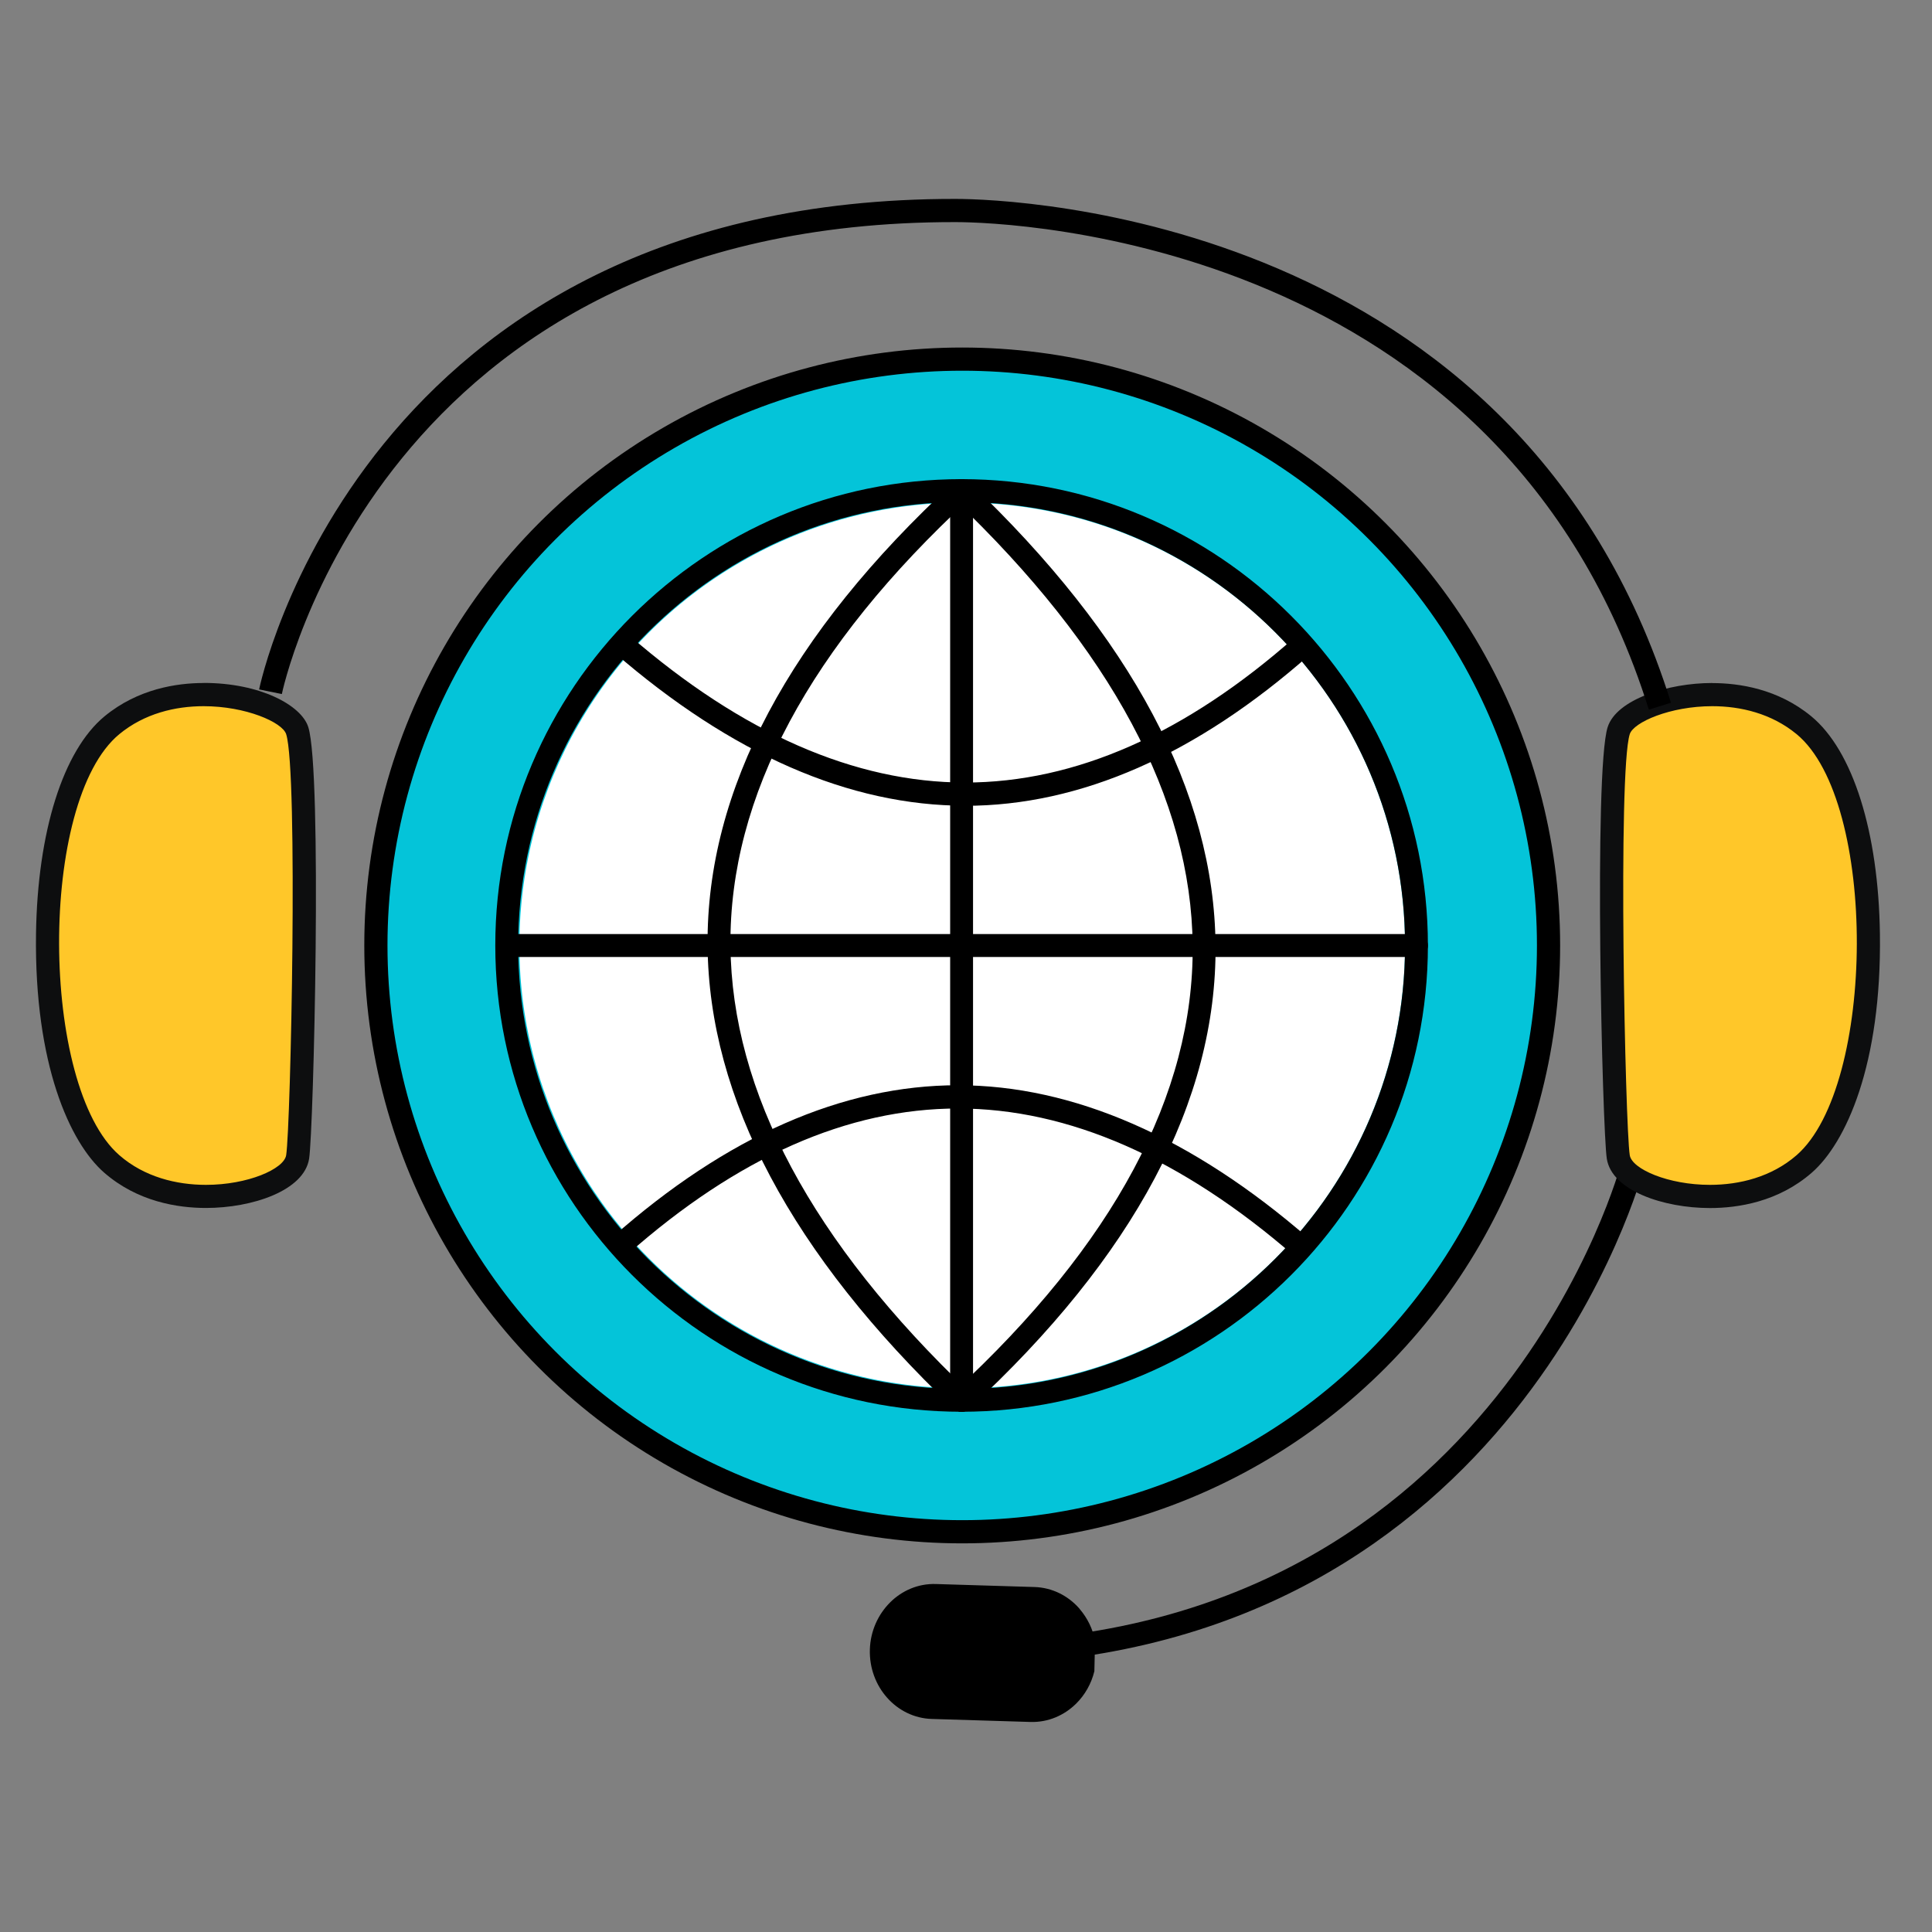
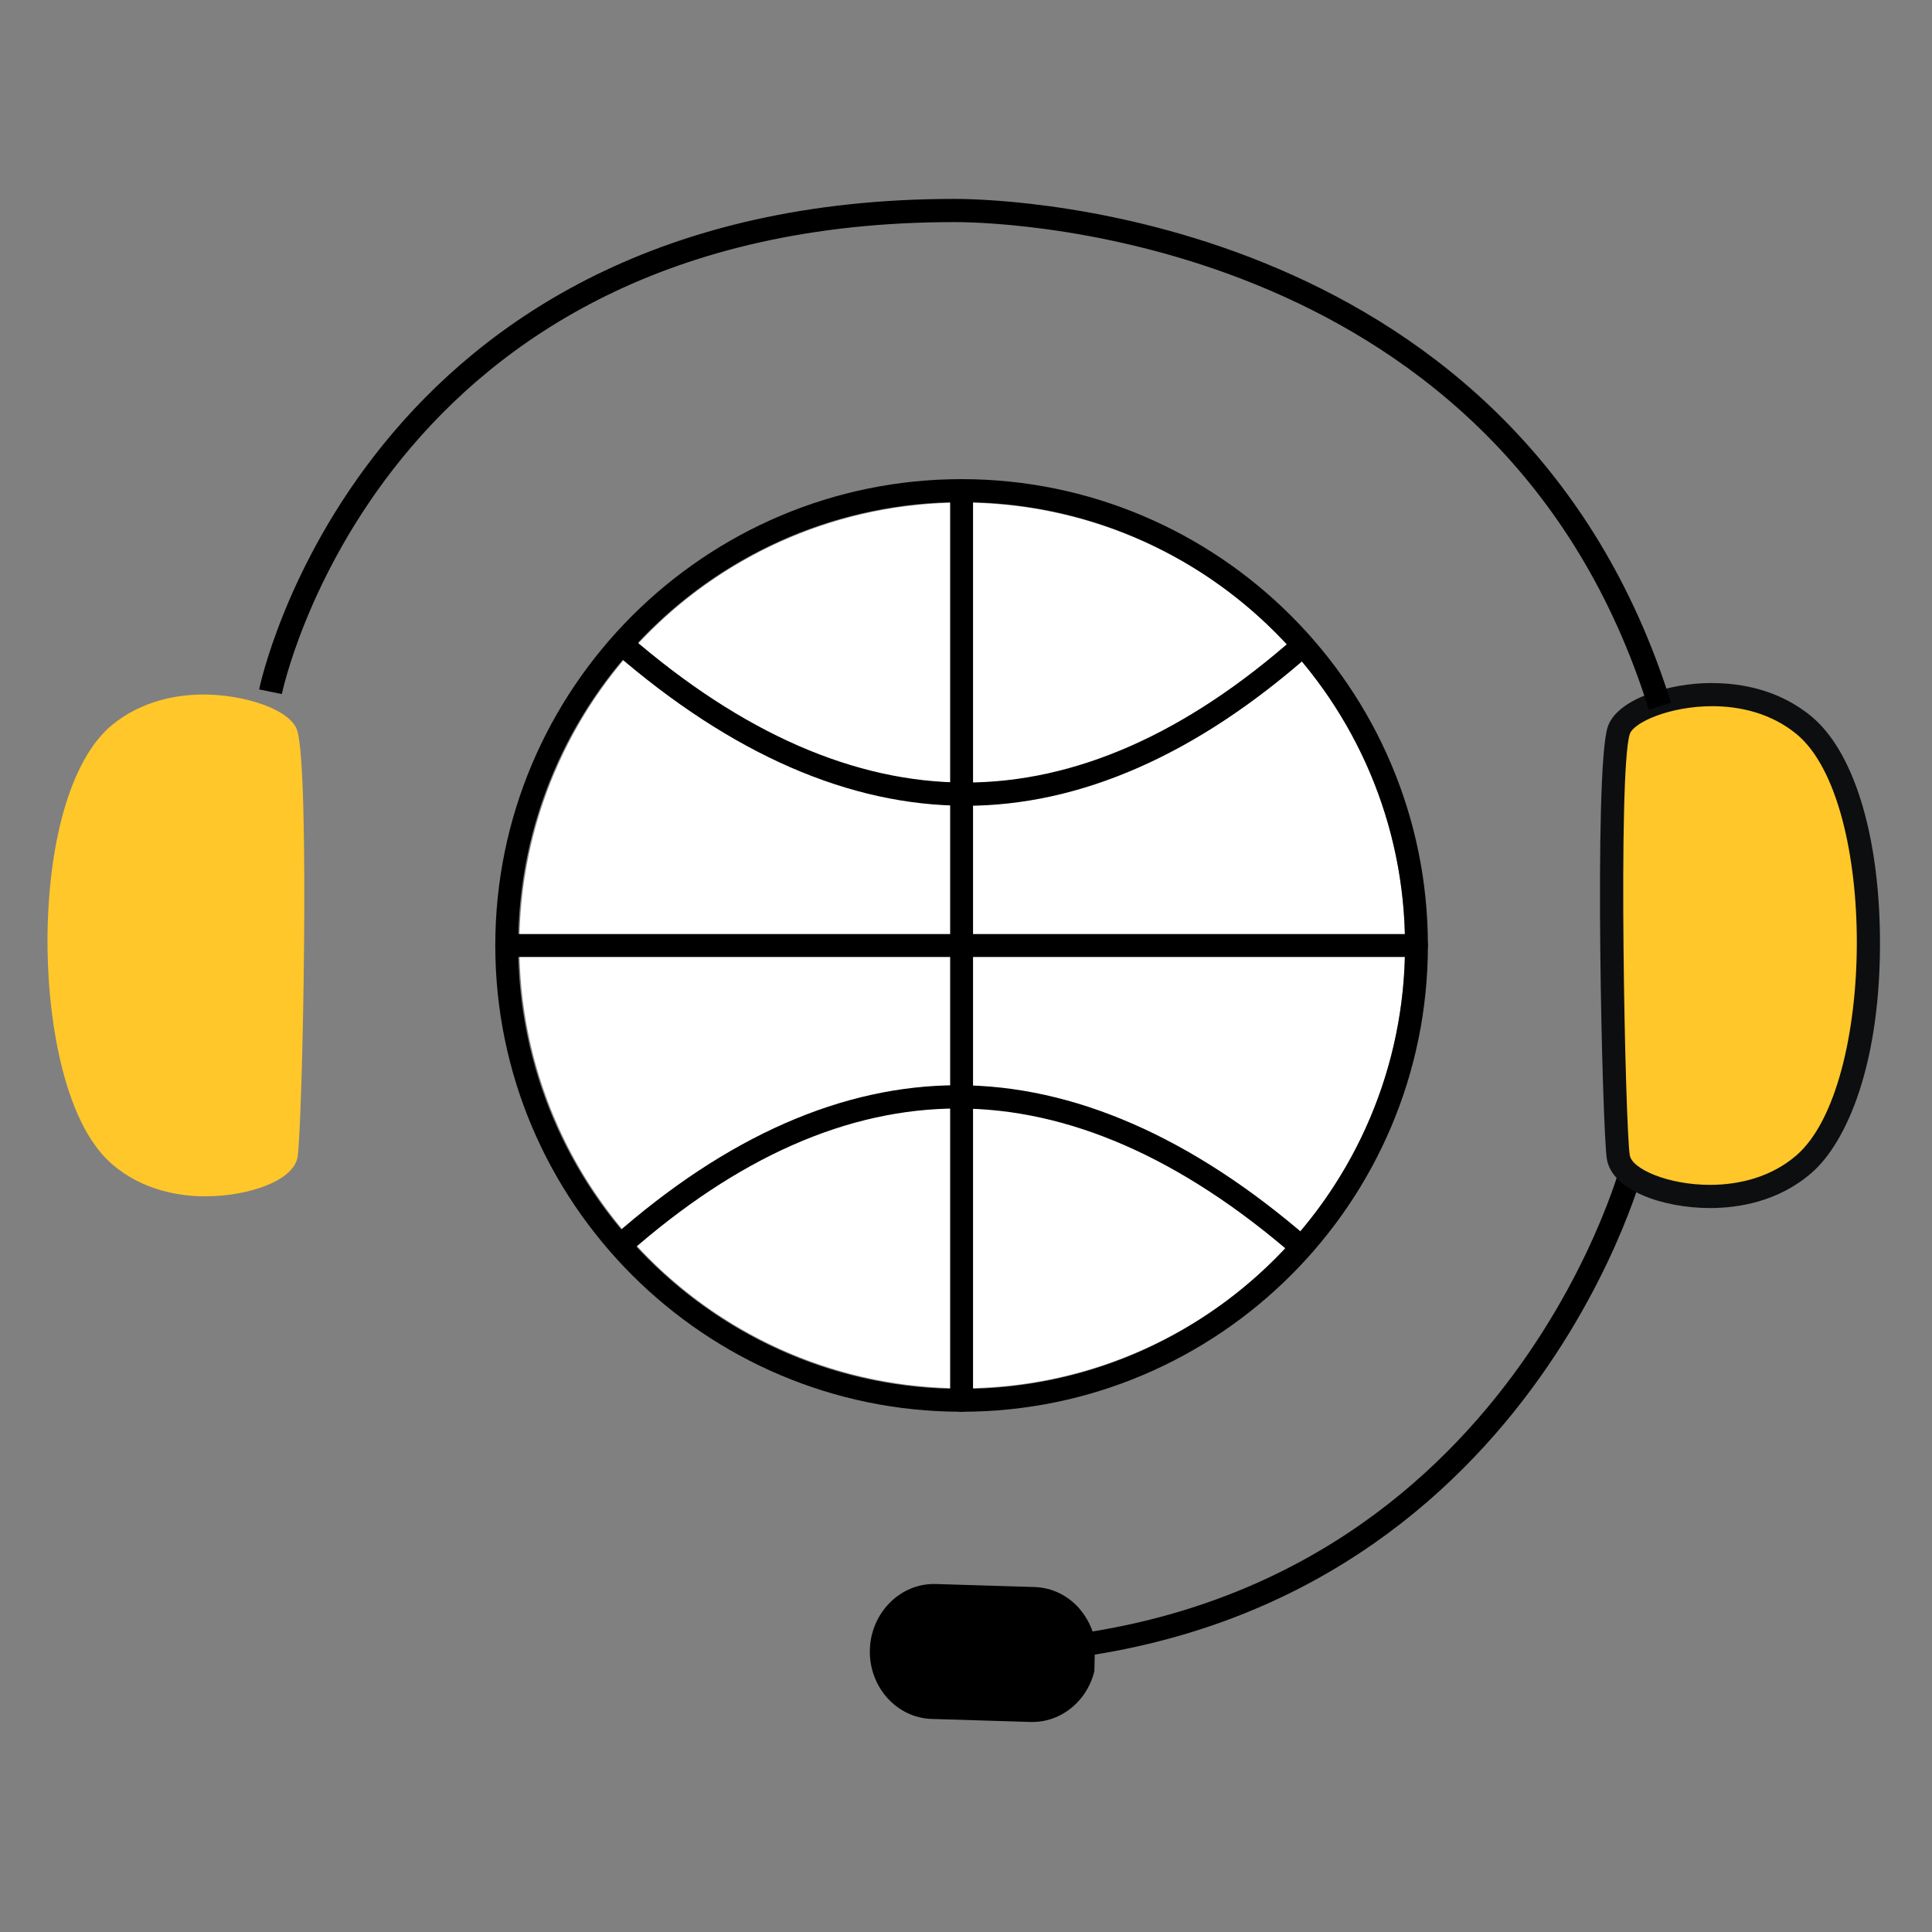
<svg xmlns="http://www.w3.org/2000/svg" id="Layer_1" data-name="Layer 1" viewBox="0 0 250 250">
  <rect x="0" y="0" width="250" height="250" fill="#808080" stroke="none" />
  <defs>
    <style>
      .cls-1 {
        fill: none;
      }

      .cls-1, .cls-2 {
        stroke: #000;
        stroke-miterlimit: 10;
        stroke-width: 3px;
      }

      .cls-3 {
        fill: #fff;
      }

      .cls-4 {
        fill: #ffc729;
      }

      .cls-5 {
        fill: #0d0e0f;
      }

      .cls-2 {
        fill: #04c4d9;
      }
    </style>
  </defs>
  <g>
    <g>
-       <circle class="cls-2" cx="124.51" cy="122.34" r="75.87" />
      <circle class="cls-3" cx="124.51" cy="122.34" r="57.3" />
    </g>
    <g>
      <path d="m65.58,123.83c-.82,0-1.48-.66-1.48-1.48s.66-1.48,1.48-1.48h117.71c.82,0,1.48.66,1.48,1.48s-.66,1.48-1.48,1.48h-117.71Z" />
      <path d="m124.43,182.68c-.82,0-1.48-.66-1.48-1.48V63.49c0-.82.66-1.48,1.48-1.48s1.48.66,1.48,1.48v117.71c0,.82-.66,1.48-1.48,1.48Z" />
      <path d="m124.9,104.26c-14.98,0-30.25-6.67-45.41-19.82-.3-.26-.48-.62-.51-1.01s.1-.77.36-1.07c.39-.45.86-.51,1.12-.51s.63.06.97.37c14.56,12.64,29.18,19.04,43.46,19.04s28.57-6.33,42.7-18.83c.35-.3.72-.37.98-.37s.73.06,1.11.5c.54.61.48,1.55-.13,2.09-14.73,13.02-29.75,19.62-44.65,19.62Z" />
      <path d="m124.43,182.68c-33.27,0-60.34-27.07-60.34-60.34s27.07-60.34,60.34-60.34,60.34,27.07,60.34,60.34-27.07,60.34-60.34,60.34Zm0-117.71c-31.64,0-57.38,25.74-57.38,57.38s25.74,57.38,57.38,57.38,57.38-25.74,57.38-57.38-25.74-57.38-57.38-57.38Z" />
      <path d="m168.4,162.85c-.25,0-.62-.06-.96-.36-14.57-12.64-29.19-19.05-43.47-19.05s-28.56,6.33-42.7,18.82c-.35.31-.72.37-.98.37s-.73-.07-1.11-.5c-.26-.3-.39-.68-.37-1.07.02-.39.2-.75.49-1.01,14.73-13.02,29.76-19.62,44.65-19.62s30.25,6.67,45.4,19.83c.3.26.48.62.51,1.01.03.39-.1.77-.36,1.07-.28.33-.68.51-1.11.51Z" />
-       <path d="m124.43,182.68c-.38,0-.74-.14-1.02-.41-20.97-19.97-31.69-40.13-31.85-59.92-.17-20.12,10.56-40.29,31.87-59.95.27-.25.63-.39,1-.39.42,0,.81.17,1.09.48.27.29.41.67.39,1.06-.02.39-.18.76-.47,1.03-20.68,19.09-31.08,38.52-30.92,57.76.16,18.96,10.57,38.41,30.93,57.8.29.27.45.64.46,1.04.01.4-.13.77-.4,1.05-.38.4-.84.46-1.07.46h0Z" />
-       <path d="m124.35,182.68c-.25-.01-.66-.1-1-.47-.27-.29-.41-.67-.4-1.06.02-.39.18-.76.47-1.03,20.68-19.09,31.08-38.52,30.91-57.76-.16-18.95-10.56-38.4-30.93-57.8-.59-.56-.61-1.5-.05-2.09.28-.3.66-.46,1.07-.46.38,0,.74.15,1.02.41,20.97,19.97,31.69,40.13,31.85,59.92.17,20.11-10.56,40.28-31.87,59.95-.35.33-.74.4-1,.4h-.08Z" />
    </g>
  </g>
  <g>
    <path class="cls-1" d="m211.22,150.93s-16.05,61.11-83.57,62.97" />
    <path d="m141.61,216.26c-.4,1.63-1.23,3.07-2.35,4.18-1.54,1.53-3.64,2.45-5.92,2.38l-12.78-.39c-2.27-.07-4.31-1.11-5.76-2.74-1.45-1.62-2.31-3.84-2.24-6.24.07-2.4,1.07-4.55,2.61-6.09,1.54-1.54,3.64-2.46,5.92-2.39l12.78.39c2.27.07,4.31,1.11,5.76,2.74l.11.14c.96,1.13,1.66,2.53,1.96,4.06" />
  </g>
  <g>
    <path class="cls-4" d="m26.65,154.81c-3.36,0-8.2-.73-12.2-4.21-6.35-5.54-8.44-19.47-8.3-29.73.18-12.77,3.29-22.88,8.33-27.04,3.97-3.27,8.65-3.96,11.87-3.96,5.13,0,11.22,1.87,12.11,4.66,1.66,5.2.68,51.15.05,55.16-.49,3.16-6.54,5.11-11.86,5.11Z" />
-     <path class="cls-5" d="m26.35,91.38c5.45,0,10.19,2.08,10.68,3.62,1.56,4.91.59,50.71,0,54.48-.28,1.79-4.97,3.84-10.38,3.84-3.8,0-7.97-1.01-11.21-3.84-10.27-8.95-10.51-45.81,0-54.48,3.25-2.68,7.25-3.62,10.92-3.62m0-3h0c-3.47,0-8.51.75-12.82,4.3-5.38,4.43-8.69,14.96-8.88,28.17-.23,16.9,4.4,27.03,8.81,30.88,4.34,3.79,9.57,4.58,13.18,4.58,5.98,0,12.7-2.23,13.35-6.38.58-3.71,1.71-50.14-.11-55.85-.89-2.81-6.2-5.71-13.53-5.71h0Z" />
  </g>
  <g>
    <path class="cls-4" d="m221.26,154.81c-5.32,0-11.37-1.95-11.86-5.11-.63-4.02-1.61-49.96.05-55.16.89-2.79,6.98-4.66,12.11-4.66,3.22,0,7.9.69,11.87,3.96,5.04,4.16,8.15,14.26,8.33,27.04.14,10.25-1.95,24.19-8.3,29.73-3.99,3.48-8.84,4.21-12.2,4.21h0Z" />
    <path class="cls-5" d="m221.56,91.38c3.67,0,7.67.94,10.92,3.62,10.51,8.66,10.27,45.53,0,54.48-3.25,2.83-7.41,3.84-11.21,3.84-5.41,0-10.1-2.05-10.38-3.84-.59-3.77-1.56-49.56,0-54.48.49-1.54,5.22-3.62,10.68-3.62m0-3c-5.76,0-12.4,2.14-13.54,5.71-1.82,5.72-.69,52.15-.11,55.85.65,4.14,7.36,6.38,13.35,6.38,3.62,0,8.84-.79,13.18-4.58,4.41-3.85,9.04-13.98,8.81-30.88-.18-13.21-3.5-23.74-8.88-28.17-4.31-3.56-9.35-4.3-12.82-4.3h0Z" />
  </g>
  <path class="cls-1" d="m35,89.51s12.73-62.36,88.63-62.27c7.53,0,71.86,2.37,91.16,64.14" />
</svg>